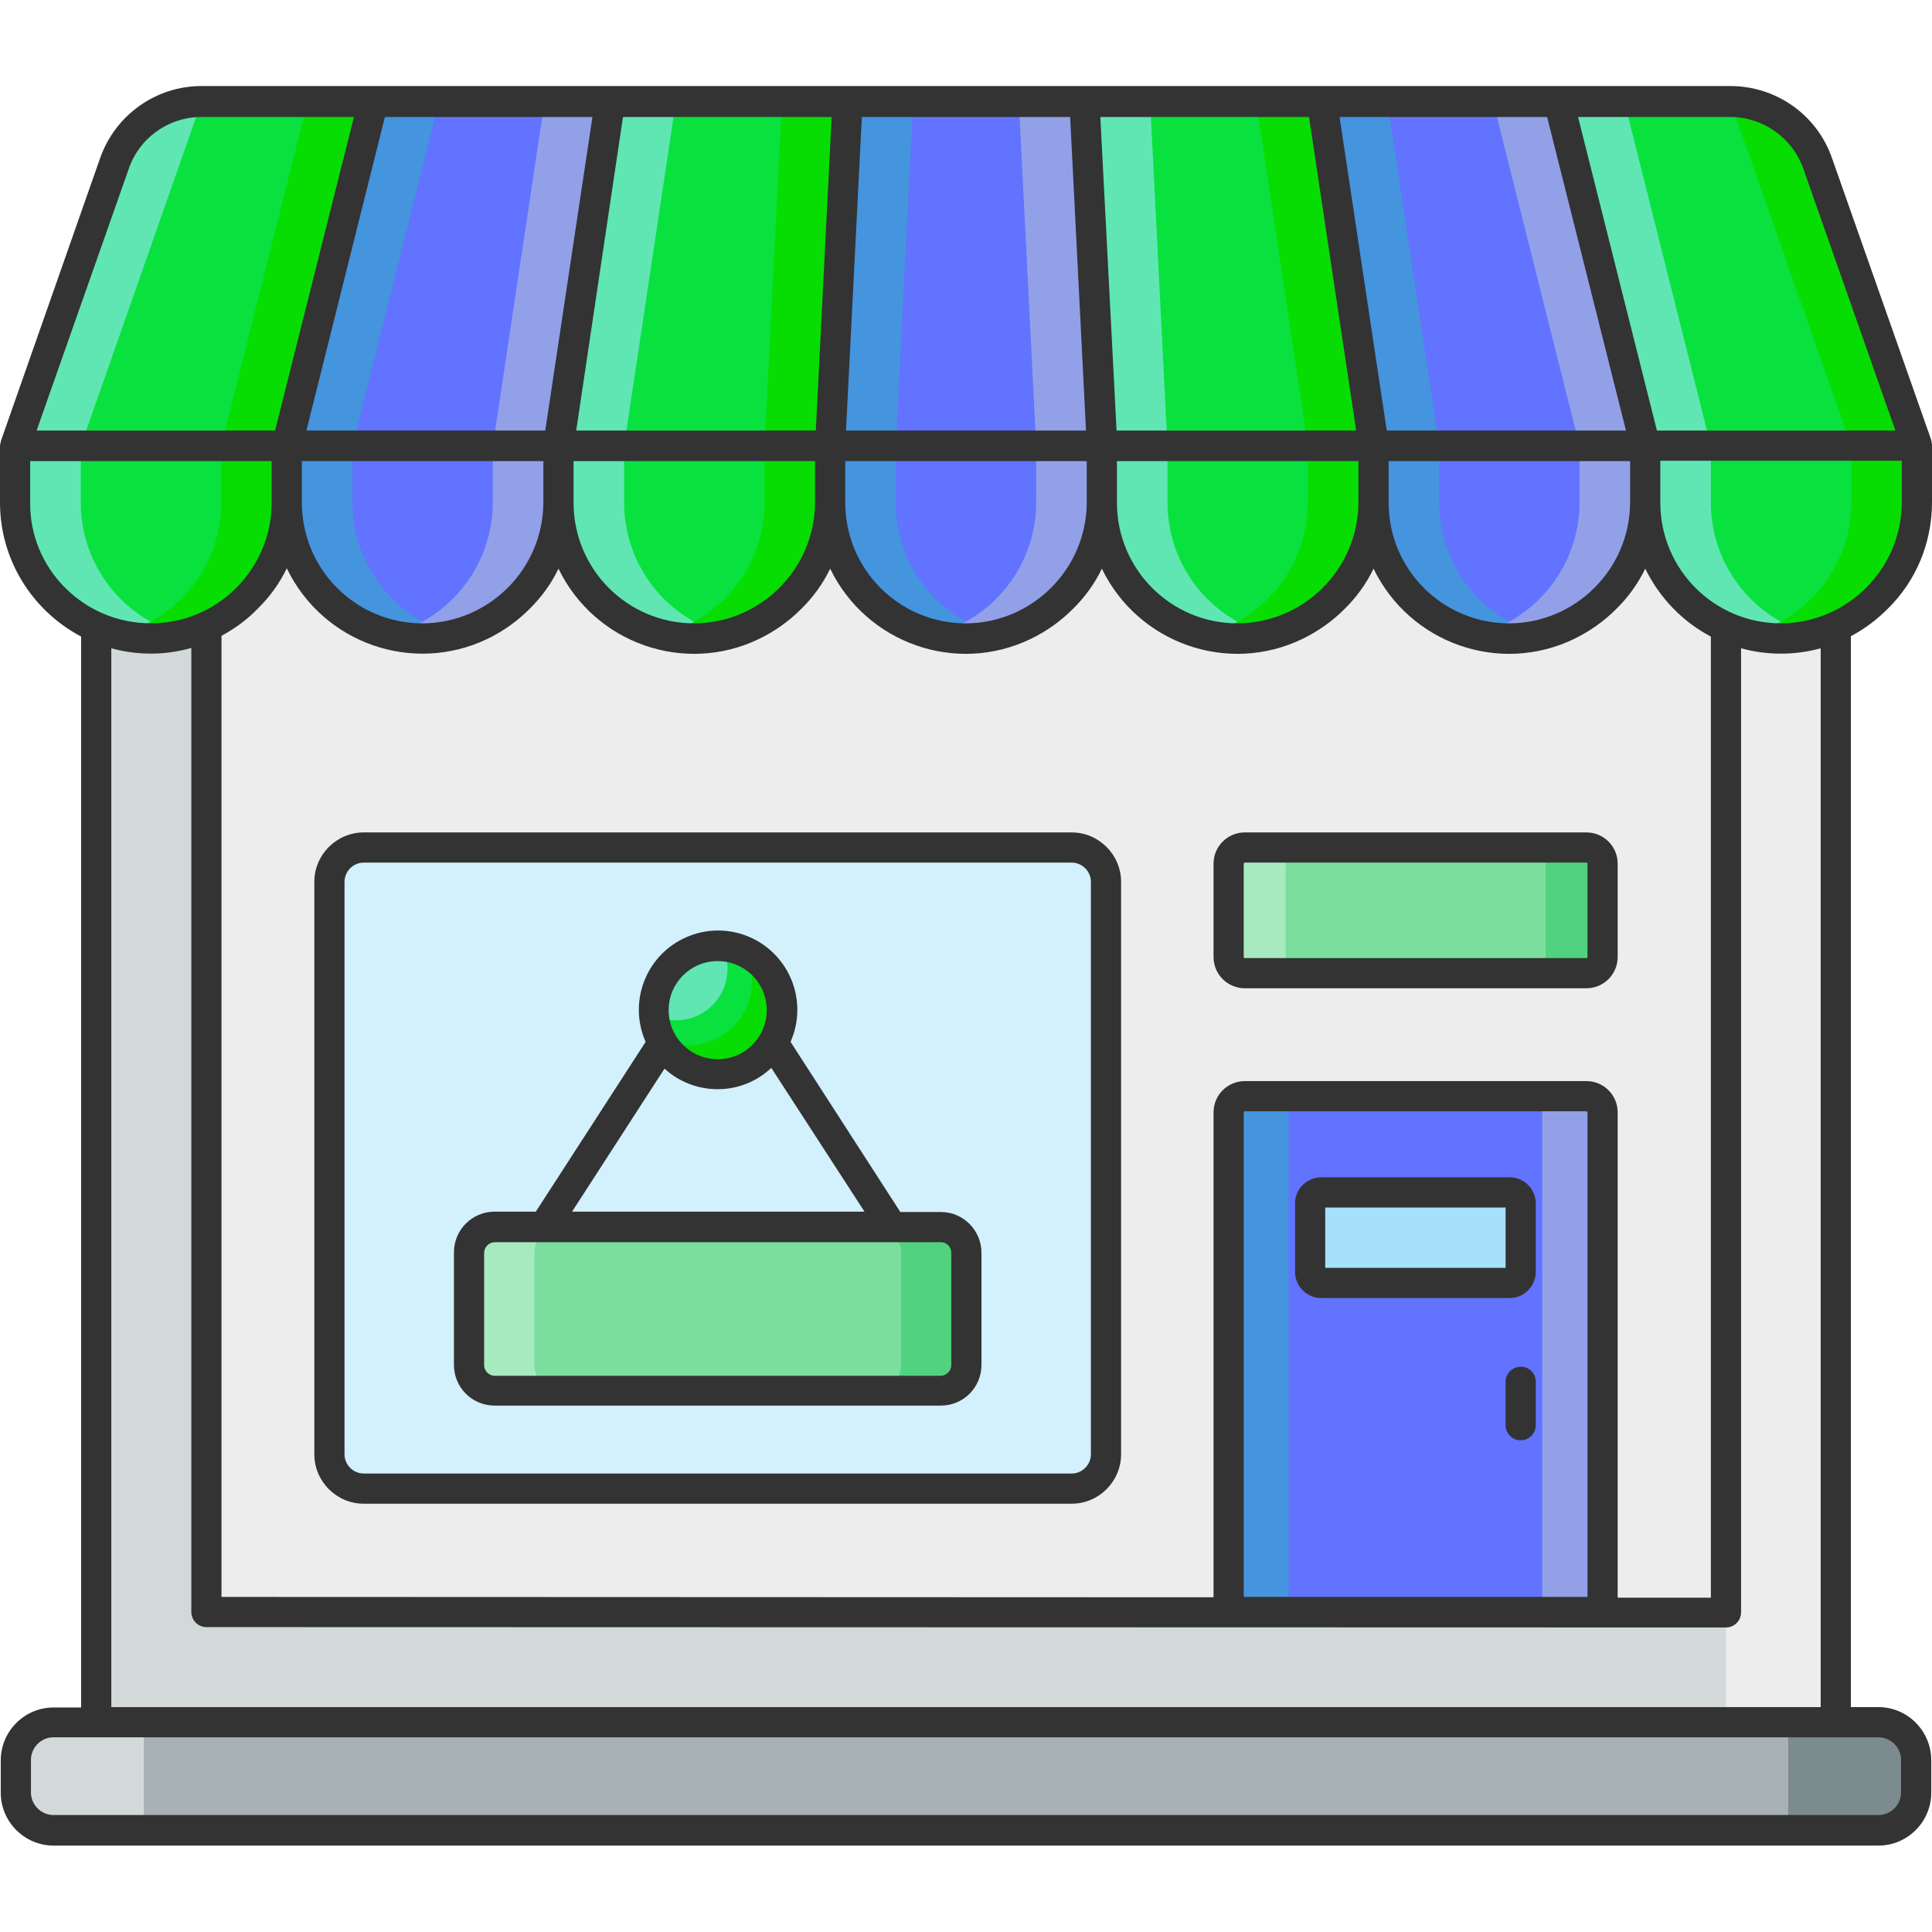
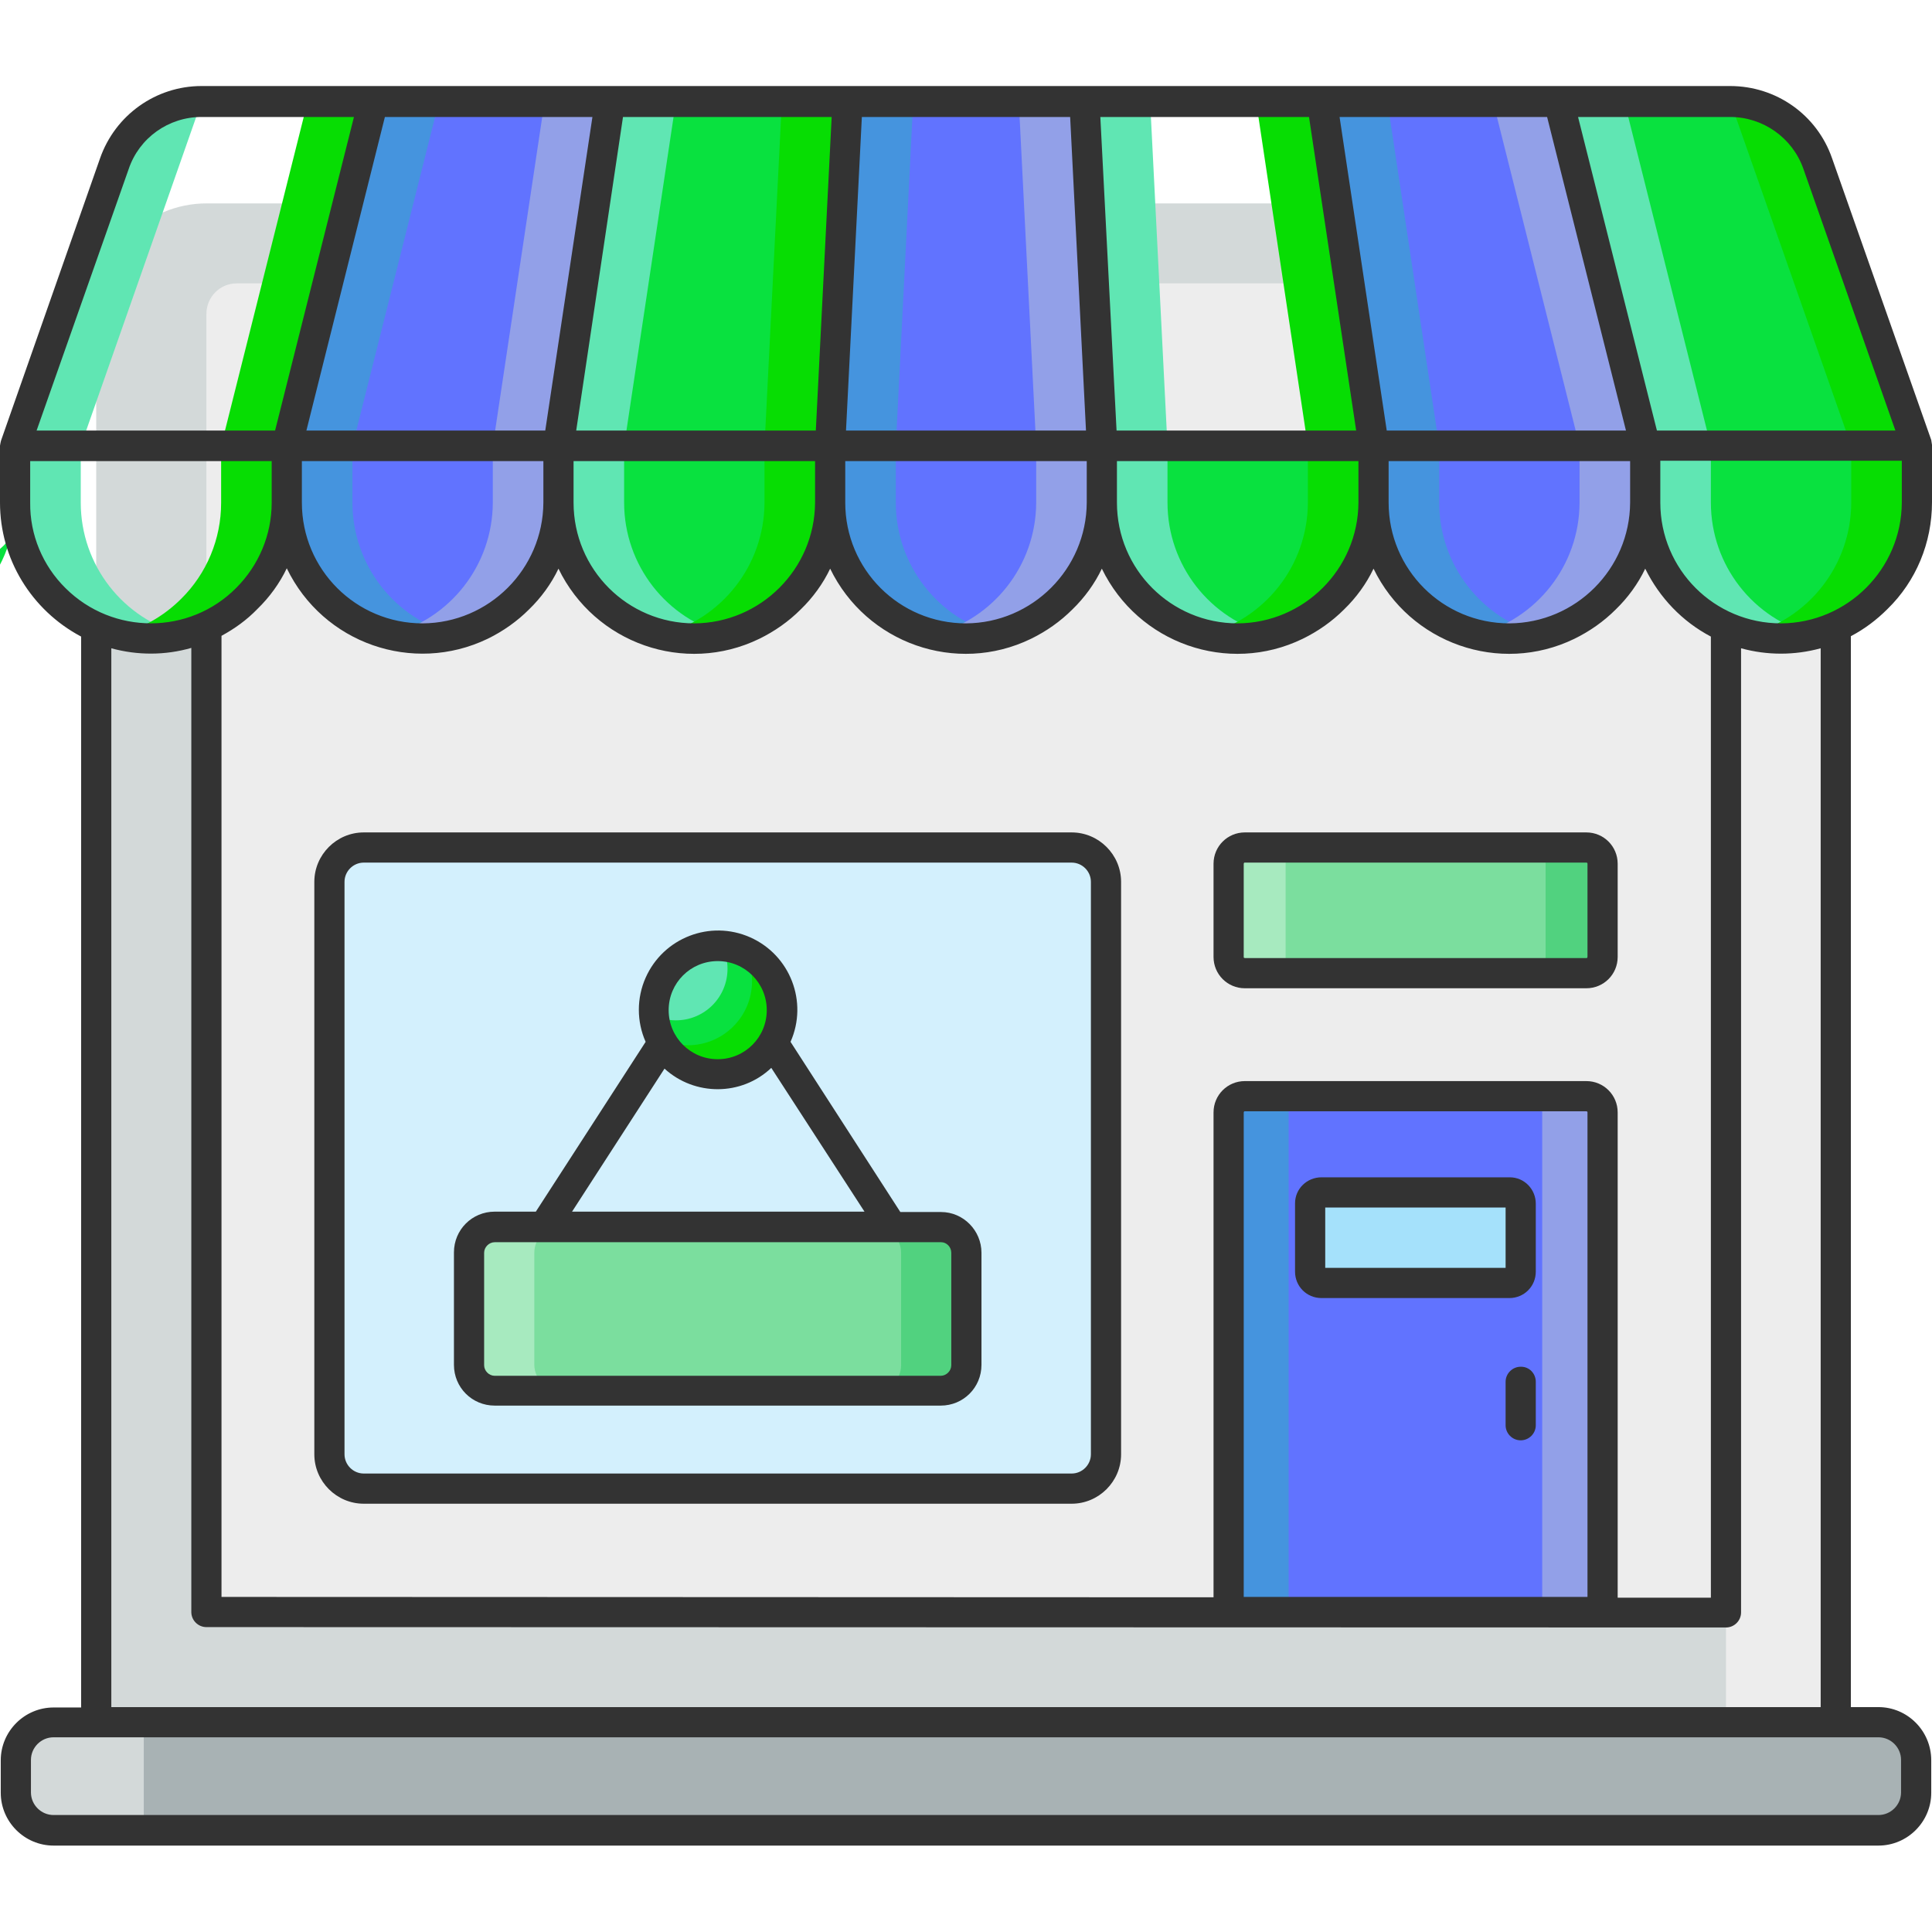
<svg xmlns="http://www.w3.org/2000/svg" width="181px" height="181px" viewBox="0 0 512.00 512.00" id="_12_Shop_Open" version="1.1" xml:space="preserve" fill="#000000" stroke="#000000" stroke-width="0.005" transform="matrix(1, 0, 0, 1, 0, 0)rotate(0)">
  <g id="SVGRepo_bgCarrier" stroke-width="0" />
  <g id="SVGRepo_tracerCarrier" stroke-linecap="round" stroke-linejoin="round" />
  <g id="SVGRepo_iconCarrier">
    <style type="text/css"> .st0{fill:#D3D9D9;} .st1{fill:#A8B2B4;} .st2{fill:#7C8B8E;} .st3{fill:#EDEDED;} .st4{fill:#6173ff;} .st5{fill:#09e13f;} .st6{fill:#4594de;} .st7{fill:#60e6b3;} .st8{fill:#92a0e8;} .st9{fill:#07dd03;} .st10{fill:#7BDE9E;} .st11{fill:#51D27F;} .st12{fill:#A7EABF;} .st13{fill:#D3F0FD;} .st14{fill:#A5E1FB;} .st15{fill:#333333;} </style>
    <title />
    <path class="st0" d="M486.5,83.2v373.3h-461V83.2c0-16.2,13.1-29.3,29.3-29.3c0,0,0,0,0,0h402.5C473.5,53.9,486.5,67,486.5,83.2z" />
    <path class="st1" d="M507.8,475v-8.6c0-5.5-4.5-10-10-10H14.2c-5.5,0-10,4.5-10,10v8.6c0,5.5,4.5,10,10,10h483.6 C503.3,485,507.8,480.5,507.8,475z" />
    <path class="st0" d="M38.1,456.4V485H14.2c-5.5,0-10-4.5-10-10v-8.6c0-5.5,4.5-10,10-10H38.1z" />
-     <path class="st2" d="M507.8,466.4v8.6c0,5.5-4.5,10-10,10h-23.9v-28.6h23.9C503.3,456.4,507.8,460.9,507.8,466.4z" />
    <path class="st3" d="M428.1,53.9c16.2,0,29.3,13.1,29.3,29.3c0,0,0,0,0,0v373.2h29.2V83.2c0-16.2-13-29.3-29.2-29.3L428.1,53.9z" />
    <path class="st3" d="M54.7,427.2v-344c0-4.5,3.6-8.1,8-8.1c0,0,0,0,0.1,0h386.5c4.5,0,8.1,3.6,8.1,8c0,0,0,0,0,0.1v344.1L54.7,427.2 L54.7,427.2z" />
    <path class="st4" d="M76,118.2h72v15c0,9.6-3.8,18.7-10.6,25.4c-14,14.1-36.7,14.1-50.8,0.2c-6.8-6.8-10.6-16-10.6-25.6V118.2z" />
    <path class="st4" d="M436,118.2v15c0,9.6-3.8,18.7-10.6,25.4c-14,14.1-36.7,14.1-50.8,0.2c-6.8-6.8-10.6-16-10.6-25.6v-15H436z" />
    <path class="st4" d="M220,118.2h72v15c0,9.6-3.8,18.7-10.6,25.4c-14,14.1-36.7,14.1-50.8,0.2c-6.8-6.8-10.6-16-10.6-25.6V118.2z" />
-     <path class="st5" d="M4,118.2h72v15c0,9.6-3.8,18.7-10.6,25.4c-14,14.1-36.7,14.1-50.8,0.2C7.8,152,4,142.8,4,133.2V118.2z" />
+     <path class="st5" d="M4,118.2v15c0,9.6-3.8,18.7-10.6,25.4c-14,14.1-36.7,14.1-50.8,0.2C7.8,152,4,142.8,4,133.2V118.2z" />
    <path class="st5" d="M292,118.2h72v15c0,9.6-3.8,18.7-10.6,25.4c-14,14.1-36.7,14.1-50.8,0.2c-6.8-6.8-10.6-16-10.6-25.6V118.2z" />
    <path class="st5" d="M148,118.2h72v15c0,9.6-3.8,18.7-10.6,25.4c-14,14.1-36.7,14.1-50.8,0.2c-6.8-6.8-10.6-16-10.6-25.6V118.2z" />
    <path class="st5" d="M508,118.2v15c0,9.6-3.8,18.7-10.6,25.4c-14,14.1-36.7,14.1-50.8,0.2c-6.8-6.8-10.6-16-10.6-25.6v-15H508z" />
-     <path class="st5" d="M98.9,27L76,118.2H4l26.3-74.7C33.7,33.6,43,27,53.4,27H98.9z" />
    <polygon class="st4" points="161.7,27 148,118.2 76,118.2 98.9,27 " />
    <polygon class="st5" points="224.6,27 220,118.2 148,118.2 161.7,27 " />
    <polygon class="st4" points="287.4,27 292,118.2 220,118.2 224.6,27 " />
-     <polygon class="st5" points="350.3,27 364,118.2 292,118.2 287.4,27 " />
    <polygon class="st4" points="413.1,27 436,118.2 364,118.2 350.3,27 " />
    <path class="st5" d="M481.7,43.4l26.3,74.8h-72L413.1,27h45.4C468.9,27,478.2,33.5,481.7,43.4z" />
    <path class="st6" d="M120.7,168.2c-19.5,4.7-39-7.3-43.7-26.8c-0.6-2.7-1-5.4-1-8.2v-15h17.4v15C93.4,149.7,104.6,164.2,120.7,168.2 z" />
    <path class="st6" d="M408.7,168.2c-19.5,4.7-39-7.3-43.7-26.8c-0.6-2.7-1-5.4-1-8.2v-15h17.4v15 C381.4,149.7,392.6,164.2,408.7,168.2z" />
    <path class="st6" d="M264.7,168.2c-19.5,4.7-39-7.3-43.7-26.8c-0.6-2.7-1-5.4-1-8.2v-15h17.4v15 C237.4,149.7,248.6,164.2,264.7,168.2z" />
    <path class="st7" d="M48.7,168.2c-19.5,4.7-39-7.3-43.7-26.8c-0.6-2.7-1-5.4-1-8.2v-15h17.4v15C21.4,149.7,32.6,164.2,48.7,168.2z" />
    <path class="st7" d="M336.7,168.2c-19.5,4.7-39-7.3-43.7-26.8c-0.6-2.7-1-5.4-1-8.2v-15h17.4v15 C309.4,149.7,320.6,164.2,336.7,168.2z" />
    <path class="st7" d="M192.7,168.2c-19.5,4.7-39-7.3-43.7-26.8c-0.6-2.7-1-5.4-1-8.2v-15h17.4v15 C165.4,149.7,176.6,164.2,192.7,168.2z" />
    <path class="st7" d="M480.7,168.2c-19.5,4.7-39-7.3-43.7-26.8c-0.6-2.7-1-5.4-1-8.2v-15h17.4v15 C453.4,149.7,464.6,164.2,480.7,168.2z" />
    <path class="st7" d="M53.4,27l-32,91.2H4l26.3-74.7C33.7,33.6,43,27,53.4,27z" />
    <polygon class="st6" points="116.3,27 93.4,118.2 93.4,118.2 76,118.2 76,118.2 98.9,27 " />
    <polygon class="st7" points="179.1,27 165.4,118.2 148,118.2 161.7,27 " />
    <polygon class="st6" points="242,27 237.4,118.2 220,118.2 224.6,27 " />
    <polygon class="st7" points="309.4,118.2 292,118.2 287.4,27 304.8,27 " />
    <polygon class="st6" points="381.4,118.2 364,118.2 350.3,27 367.7,27 " />
    <polygon class="st7" points="453.4,118.2 436,118.2 413.1,27 430.5,27 " />
    <path class="st8" d="M148,118.2v15c0,9.6-3.8,18.7-10.6,25.4c-6.7,6.8-15.9,10.6-25.4,10.6c-2.9,0-5.8-0.4-8.7-1 c16-4.1,27.2-18.4,27.3-34.9v-15.1H148L148,118.2z" />
    <path class="st8" d="M436,118.2v15c0,9.6-3.8,18.7-10.6,25.4c-6.7,6.8-15.9,10.6-25.4,10.6c-2.9,0-5.8-0.4-8.7-1 c16-4.1,27.2-18.4,27.3-34.9v-15.1H436L436,118.2z" />
    <path class="st8" d="M292,118.2v15c0,9.6-3.8,18.7-10.6,25.4c-6.7,6.8-15.9,10.6-25.4,10.6c-2.9,0-5.8-0.4-8.7-1 c16-4.1,27.2-18.4,27.3-34.9v-15.1H292L292,118.2z" />
    <path class="st9" d="M76,118.2v15c0,9.6-3.8,18.7-10.6,25.4c-6.7,6.8-15.9,10.6-25.4,10.6c-2.9,0-5.8-0.4-8.7-1 c6.3-1.6,12.1-4.9,16.7-9.5c6.8-6.7,10.6-15.9,10.6-25.4v-15.1H76L76,118.2z" />
    <path class="st9" d="M364,118.2v15c0,9.6-3.8,18.7-10.6,25.4c-6.7,6.8-15.9,10.6-25.4,10.6c-2.9,0-5.8-0.4-8.7-1 c16-4.1,27.2-18.4,27.3-34.9v-15.1H364L364,118.2z" />
    <path class="st9" d="M220,118.2v15c0,9.6-3.8,18.7-10.6,25.4c-6.7,6.8-15.9,10.6-25.4,10.6c-2.9,0-5.8-0.4-8.7-1 c16-4.1,27.2-18.4,27.3-34.9v-15.1H220L220,118.2z" />
    <path class="st9" d="M508,118.2v15c0,9.6-3.8,18.7-10.6,25.4c-6.7,6.8-15.9,10.6-25.4,10.6c-2.9,0-5.8-0.4-8.7-1 c16-4.1,27.2-18.4,27.3-34.9v-15.1H508L508,118.2z" />
    <polygon class="st9" points="98.9,27 76,118.2 58.6,118.2 81.5,27 " />
    <polygon class="st8" points="161.7,27 148,118.2 148,118.2 130.6,118.2 130.6,118.2 144.3,27 " />
    <polygon class="st9" points="224.6,27 220,118.2 202.6,118.2 207.2,27 " />
    <polygon class="st8" points="292,118.2 274.6,118.2 270,27 287.4,27 " />
    <polygon class="st9" points="364,118.2 346.6,118.2 332.9,27 350.3,27 " />
    <polygon class="st8" points="436,118.2 418.6,118.2 395.7,27 413.1,27 " />
    <path class="st9" d="M508,118.2h-17.4l-32-91.2l0,0c10.4,0,19.7,6.6,23.2,16.4L508,118.2z" />
    <path class="st4" d="M424.7,294.8v132.5h-99.1V294.8c0-2.4,1.9-4.3,4.2-4.3c0,0,0,0,0.1,0h90.5C422.8,290.5,424.7,292.4,424.7,294.8 C424.7,294.8,424.7,294.8,424.7,294.8z" />
    <path class="st8" d="M424.7,294.8v132.5h-16V294.8c0-2.4-1.9-4.3-4.2-4.3c0,0,0,0-0.1,0h16C422.8,290.5,424.7,292.4,424.7,294.8 C424.7,294.8,424.7,294.8,424.7,294.8z" />
    <path class="st6" d="M345.8,290.5c-2.4,0-4.3,1.9-4.3,4.2c0,0,0,0,0,0.1v132.5h-16V294.8c0-2.4,1.9-4.3,4.2-4.3c0,0,0,0,0.1,0H345.8 z" />
    <path class="st10" d="M424.7,228.9v24.7c0,2.4-1.9,4.3-4.2,4.3c0,0,0,0-0.1,0h-90.5c-2.4,0-4.3-1.9-4.3-4.2c0,0,0,0,0-0.1v-24.7 c0-2.4,1.9-4.3,4.2-4.3c0,0,0,0,0.1,0h90.5C422.8,224.6,424.7,226.5,424.7,228.9z" />
    <path class="st11" d="M424.7,228.9v24.7c0,2.4-1.9,4.3-4.2,4.3c0,0,0,0-0.1,0h-15.1c2.4,0,4.3-1.9,4.3-4.2c0,0,0,0,0-0.1v-24.7 c0-2.4-1.9-4.3-4.2-4.3c0,0,0,0-0.1,0h15.1C422.8,224.6,424.7,226.5,424.7,228.9z" />
    <path class="st12" d="M345,258h-15.1c-2.4,0-4.3-1.9-4.3-4.2c0,0,0,0,0-0.1V229c0-2.4,1.9-4.3,4.2-4.3c0,0,0,0,0.1,0H345 c-2.4,0-4.3,1.9-4.3,4.2c0,0,0,0,0,0.1v24.7C340.7,256.1,342.6,258,345,258z" />
    <path class="st13" d="M293.1,233.7v151.7c0,5-4.1,9.1-9.1,9.1H96.4c-5,0-9.1-4.1-9.1-9.1V233.7c0-5,4.1-9.1,9.1-9.1H284 C289,224.6,293.1,228.7,293.1,233.7z" />
    <path class="st14" d="M403,319v18c0,1.7-1.3,3-3,3h-49.8c-1.7,0-3-1.3-3-3v-18c0-1.6,1.3-3,2.9-3c0,0,0.1,0,0.1,0H400 c1.6,0,3,1.3,3,2.9C403,318.9,403,319,403,319z" />
    <path class="st10" d="M256.1,332v29.8c0,3.8-3,6.8-6.8,6.8H131.1c-3.8,0-6.8-3-6.8-6.8V332c0-3.8,3-6.8,6.8-6.8h118.3 C253.1,325.2,256.1,328.3,256.1,332z" />
    <path class="st12" d="M148.4,368.6H131c-3.8,0-6.8-3-6.8-6.8V332c0-3.8,3-6.8,6.8-6.8h17.4c-3.8,0-6.8,3-6.8,6.8v29.8 C141.7,365.5,144.7,368.5,148.4,368.6z" />
    <path class="st11" d="M256.1,332v29.8c0,3.8-3,6.8-6.8,6.8H232c3.8,0,6.8-3,6.8-6.8V332c0-3.8-3-6.8-6.8-6.8h17.4 C253.1,325.2,256.1,328.3,256.1,332z" />
    <path class="st5" d="M207.2,267.7c0,9.4-7.6,17-17,17s-17-7.6-17-17s7.6-17,17-17C199.6,250.7,207.2,258.3,207.2,267.7 C207.2,267.7,207.2,267.7,207.2,267.7z" />
    <path class="st7" d="M192.8,256.7c0,7.6-6.1,13.7-13.7,13.7c-2,0-4-0.4-5.8-1.3c0-0.5-0.1-1-0.1-1.4c0-9.4,7.6-17,17-17c0,0,0,0,0,0 c0.4,0,0.8,0,1.2,0.1C192.3,252.6,192.8,254.6,192.8,256.7z" />
    <path class="st9" d="M207.2,267.7c0,9.4-7.6,17-17,17c0,0,0,0,0,0c-6.5,0-12.4-3.6-15.2-9.4c2.3,1.1,4.8,1.7,7.3,1.7 c9.4,0,17-7.6,17-17c0,0,0,0,0,0c0-2.6-0.6-5.2-1.8-7.6C203.5,255.2,207.2,261.1,207.2,267.7z" />
    <path class="st15" d="M403,362.2c-2.2,0-4,1.8-4,4v11.5c0,2.2,1.8,4,4,4s4-1.8,4-4v-11.5c0-2.2-1.7-4-3.9-4 C403.1,362.2,403,362.2,403,362.2z" />
    <path class="st15" d="M428.7,228.9c0-4.6-3.7-8.3-8.3-8.3h-90.5c-4.6,0-8.3,3.7-8.3,8.3v24.7c0,4.6,3.7,8.3,8.3,8.3h90.5 c4.6,0,8.3-3.7,8.3-8.3L428.7,228.9z M420.7,253.6c0,0.1-0.1,0.3-0.2,0.3c0,0,0,0-0.1,0h-90.5c-0.1,0-0.3-0.1-0.3-0.2c0,0,0,0,0-0.1 v-24.7c0-0.1,0.1-0.3,0.2-0.3c0,0,0,0,0.1,0h90.5c0.2,0,0.3,0.1,0.3,0.3L420.7,253.6z" />
    <path class="st15" d="M400,312h-49.8c-3.8,0-7,3-7,6.9c0,0,0,0.1,0,0.1v18c0,3.9,3.1,7,7,7H400c3.9,0,7-3.1,7-7v-18c0-3.8-3-7-6.9-7 C400.1,312,400,312,400,312z M399,336h-47.8v-16H399V336z" />
    <path class="st15" d="M284,220.6H96.4c-7.2,0-13.1,5.9-13.1,13.1v151.7c0,7.2,5.9,13.1,13.1,13.1H284c7.2,0,13.1-5.9,13.1-13.1 V233.7C297.1,226.5,291.2,220.6,284,220.6z M289.1,385.4c0,2.8-2.3,5.1-5.1,5.1H96.4c-2.8,0-5.1-2.3-5.1-5.1V233.7 c0-2.8,2.3-5.1,5.1-5.1H284c2.8,0,5.1,2.3,5.1,5.1V385.4z" />
    <path class="st15" d="M249.4,321.2h-10.8l-29.1-45.1c4.7-10.6-0.1-23-10.7-27.7c-10.6-4.7-23,0.1-27.7,10.7c-2.4,5.4-2.4,11.6,0,17 l-29.1,45h-10.9c-6,0-10.8,4.8-10.8,10.8v29.8c0,6,4.8,10.8,10.8,10.8h118.2c6,0,10.8-4.8,10.8-10.8V332 C260.1,326.1,255.3,321.2,249.4,321.2z M190.2,254.7c7.2,0,13,5.8,13,13s-5.8,13-13,13s-13-5.8-13-13 C177.2,260.5,183,254.7,190.2,254.7L190.2,254.7z M176.1,283.2c8,7.3,20.4,7.3,28.3-0.2l24.7,38.1h-77.5L176.1,283.2z M252.1,361.8 c0,1.5-1.3,2.8-2.8,2.8H131.1c-1.5,0-2.8-1.3-2.8-2.8V332c0-1.5,1.3-2.8,2.8-2.8h118.3c1.5,0,2.7,1.3,2.7,2.8L252.1,361.8z" />
    <path class="st15" d="M497.8,452.4h-7.3V168.6c3.6-1.9,6.8-4.3,9.7-7.2c7.6-7.4,11.8-17.6,11.8-28.3c0,0,0-15.1,0-15.2 c0-0.2-0.2-1.1-0.2-1.3l-26.3-74.7c-4-11.5-14.8-19.1-27-19.1H53.4c-12.1,0-22.9,7.7-26.9,19.2L0.4,116.4c-0.2,0.4-0.4,1.7-0.4,1.7 v15.1c0,14.9,8.3,28.5,21.5,35.5v283.8h-7.3c-7.7,0-14,6.3-14,14v8.6c0,7.7,6.3,14,14,14h483.6c7.7,0,14-6.3,14-14v-8.6 C511.8,458.7,505.5,452.4,497.8,452.4z M504,133.2c-0.1,17.6-14.4,31.9-32,32c-17.7,0-32-14.3-32-32v-11.1h64V133.2z M54.7,431.2 l402.7,0.1c2.2,0,4-1.8,4-4V171.8c6.9,1.9,14.2,1.9,21.1,0v280.6h-453V171.8c6.9,1.9,14.3,1.9,21.2-0.1v255.5 C50.7,429.4,52.5,431.2,54.7,431.2z M129.2,169.3c4.1-2,7.8-4.6,11-7.8c3.2-3.1,5.9-6.8,7.8-10.8c9.6,19.8,33.4,28.2,53.2,18.6 c4.1-2,7.8-4.6,11-7.8c3.2-3.1,5.9-6.8,7.8-10.8c9.6,19.8,33.4,28.2,53.2,18.6c4.1-2,7.8-4.6,11-7.8c3.2-3.1,5.9-6.8,7.8-10.8 c9.6,19.8,33.4,28.2,53.2,18.6c4.1-2,7.8-4.6,11-7.8c3.2-3.1,5.9-6.8,7.8-10.8c9.6,19.8,33.4,28.2,53.2,18.6c4.1-2,7.8-4.6,11-7.8 c3.2-3.1,5.9-6.8,7.8-10.8c3.8,7.7,9.8,14,17.4,18v254.7l-24.7,0V294.8c0-4.6-3.7-8.3-8.3-8.3h-90.5c-4.6,0-8.3,3.7-8.3,8.3v128.5 l-262.9-0.1V168.5c3.5-1.9,6.7-4.2,9.5-7.1c3.2-3.1,5.9-6.8,7.8-10.8C85.6,170.5,109.4,178.8,129.2,169.3z M80,133.2v-11h64v11 c-0.1,17.6-14.4,31.9-32,32C94.3,165.2,80,150.9,80,133.2z M152,133.2v-11h64v11c-0.1,17.6-14.4,31.9-32,32 C166.3,165.2,152,150.9,152,133.2z M296,133.2v-11h64v11c-0.1,17.6-14.4,31.9-32,32C310.3,165.2,296,150.9,296,133.2z M368,133.2 v-11h64v11c-0.1,17.6-14.4,31.9-32,32C382.3,165.2,368,150.9,368,133.2z M420.7,294.7v128.5l-91.1,0V294.8c0-0.1,0.1-0.3,0.2-0.3 h90.6C420.5,294.5,420.7,294.6,420.7,294.7z M458.5,31c8.7,0,16.5,5.5,19.4,13.7l0,0l24.4,69.4h-63.2L418.2,31H458.5z M410,31 l20.9,83.1h-63.4L355,31H410z M346.9,31l12.5,83.1h-63.5L291.6,31H346.9z M228.4,31h55.2l4.2,83.1h-63.6L228.4,31z M224,122.2h64v11 c-0.1,17.6-14.4,31.9-32,32c-17.7,0-32-14.3-32-32V122.2z M220.4,31l-4.2,83.1h-63.5L165.1,31H220.4z M157,31l-12.5,83.1H81.2 L102,31H157z M34.1,44.8C36.9,36.5,44.7,31,53.4,31h40.4l-20.9,83.1H9.7L34.1,44.8z M17.4,155.9c-6.1-6-9.5-14.2-9.4-22.7v-11h64v11 c0,8.5-3.4,16.6-9.4,22.6C50.2,168.3,29.9,168.3,17.4,155.9z M503.8,475c0,3.3-2.7,6-6,6H14.2c-3.3,0-6-2.7-6-6v-8.6 c0-3.3,2.7-6,6-6h483.6c3.3,0,6,2.7,6,6V475z" />
  </g>
</svg>